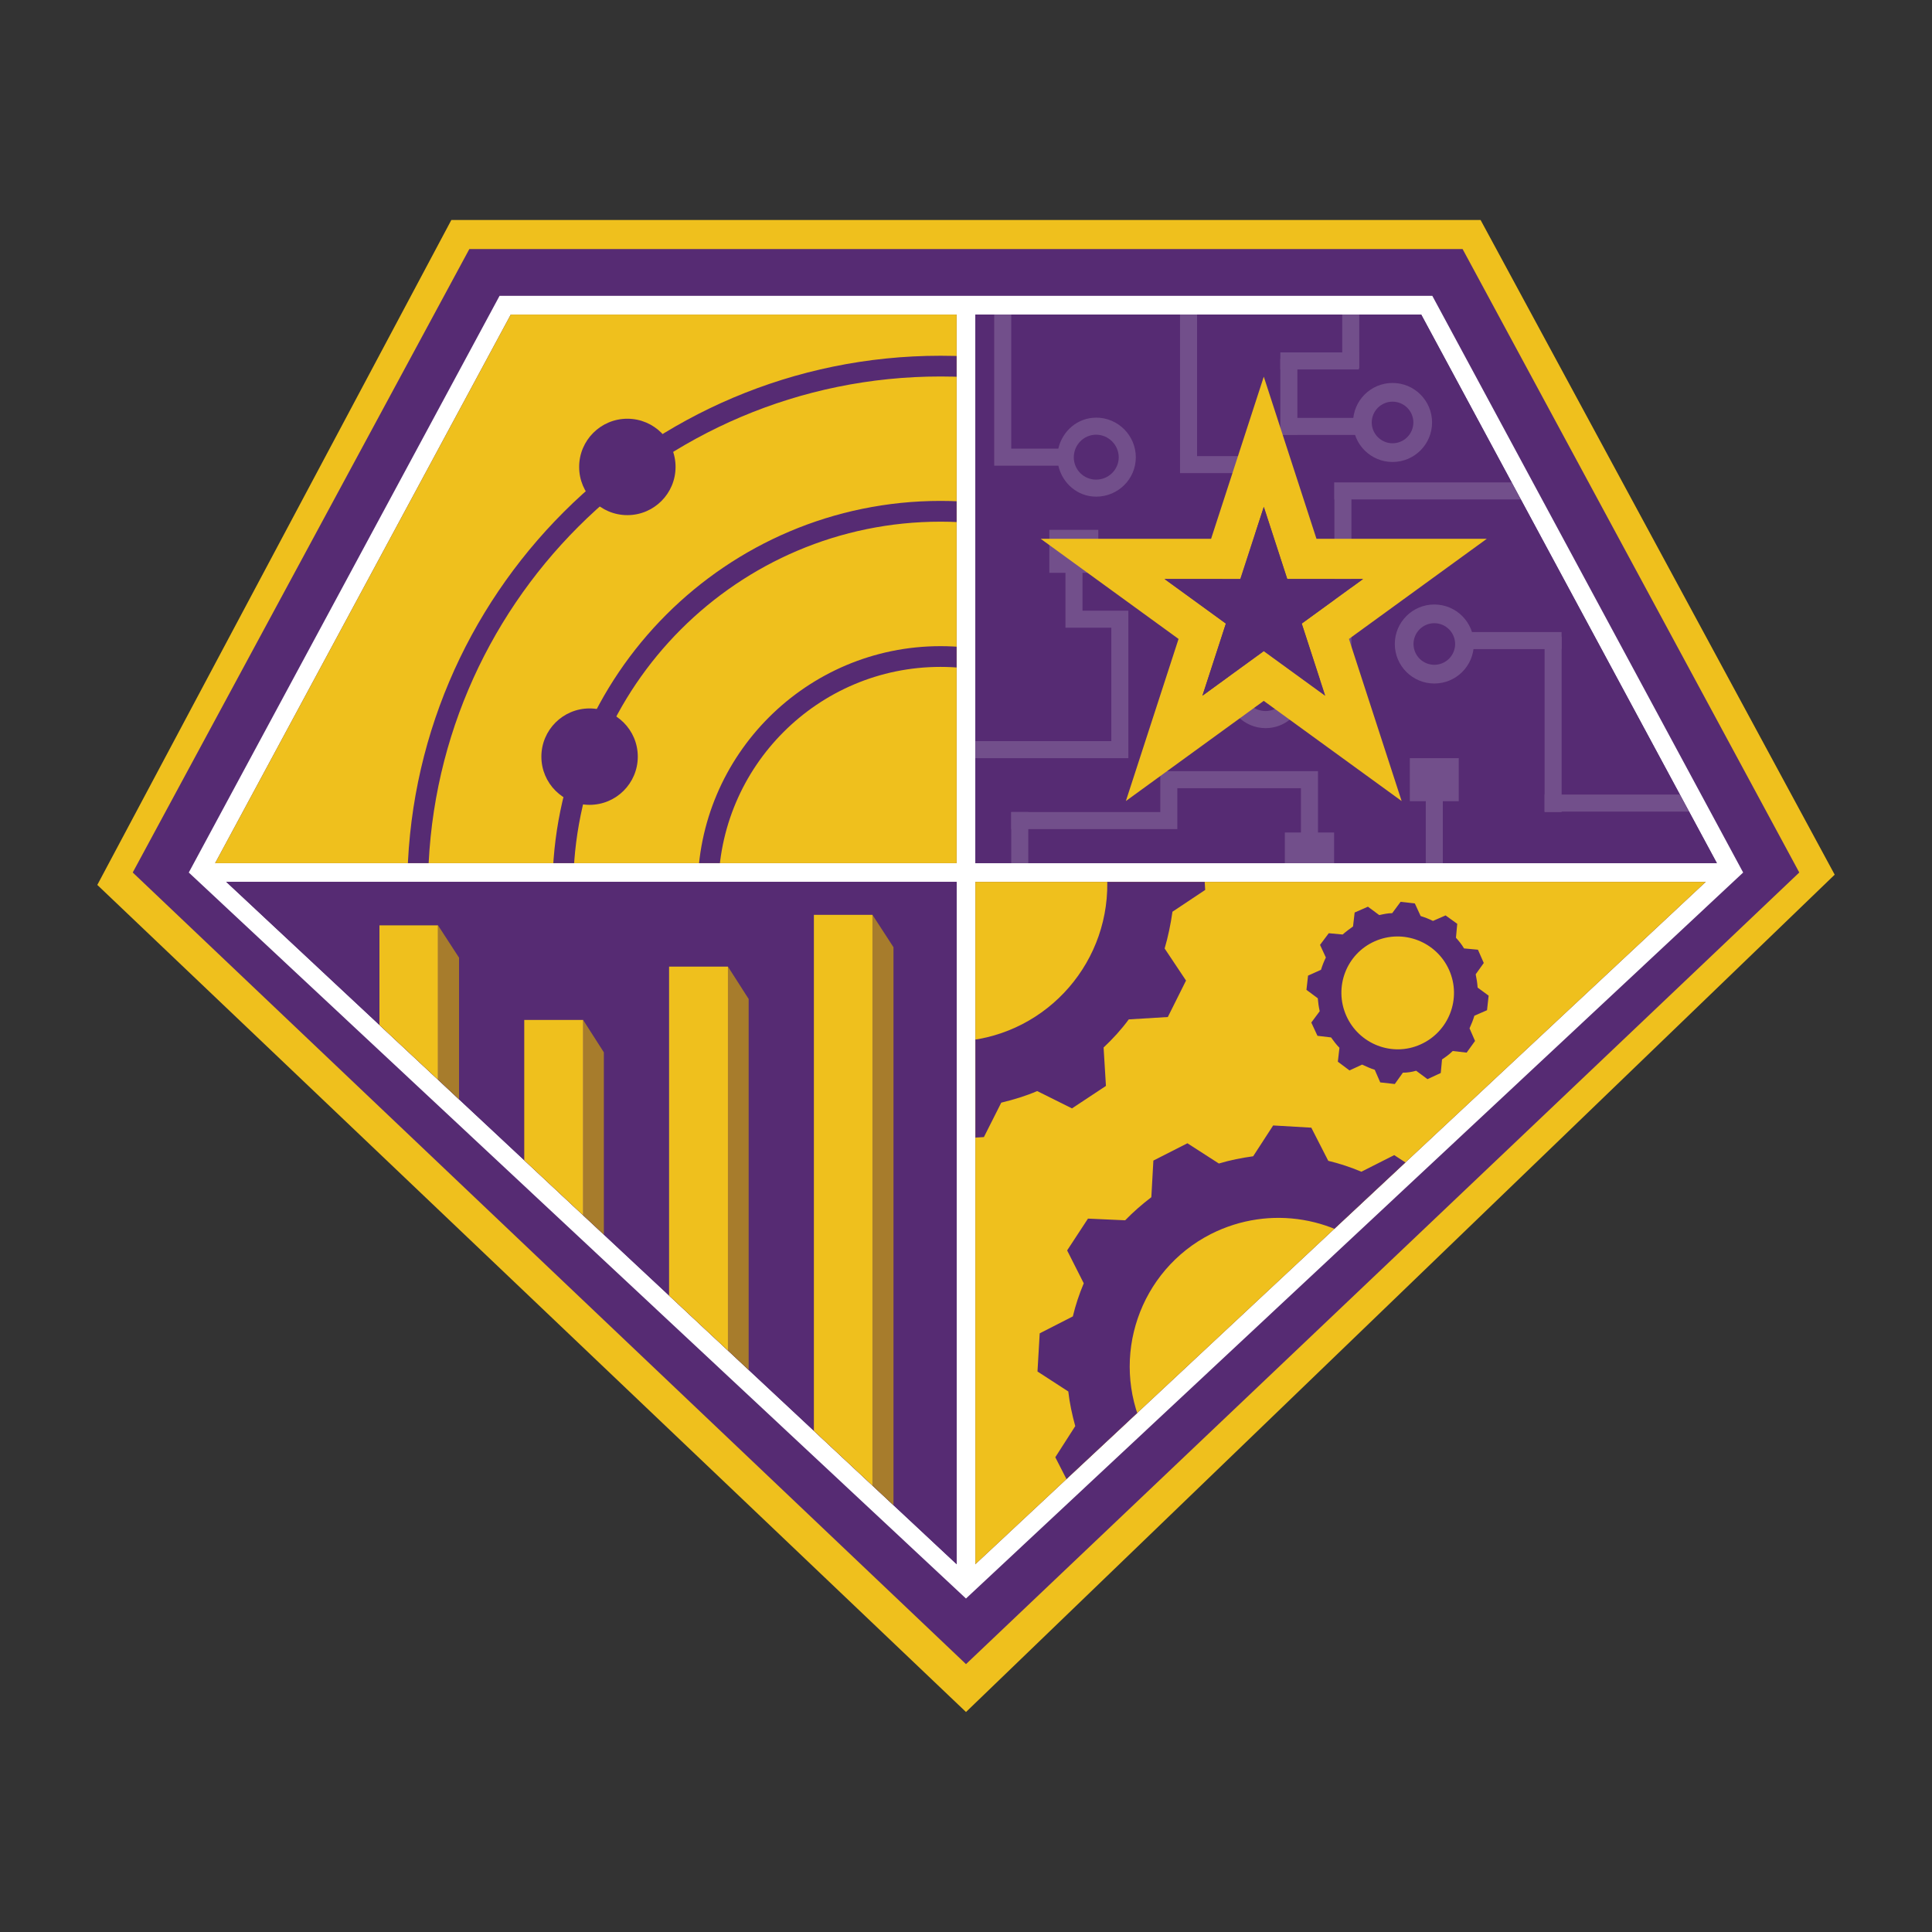
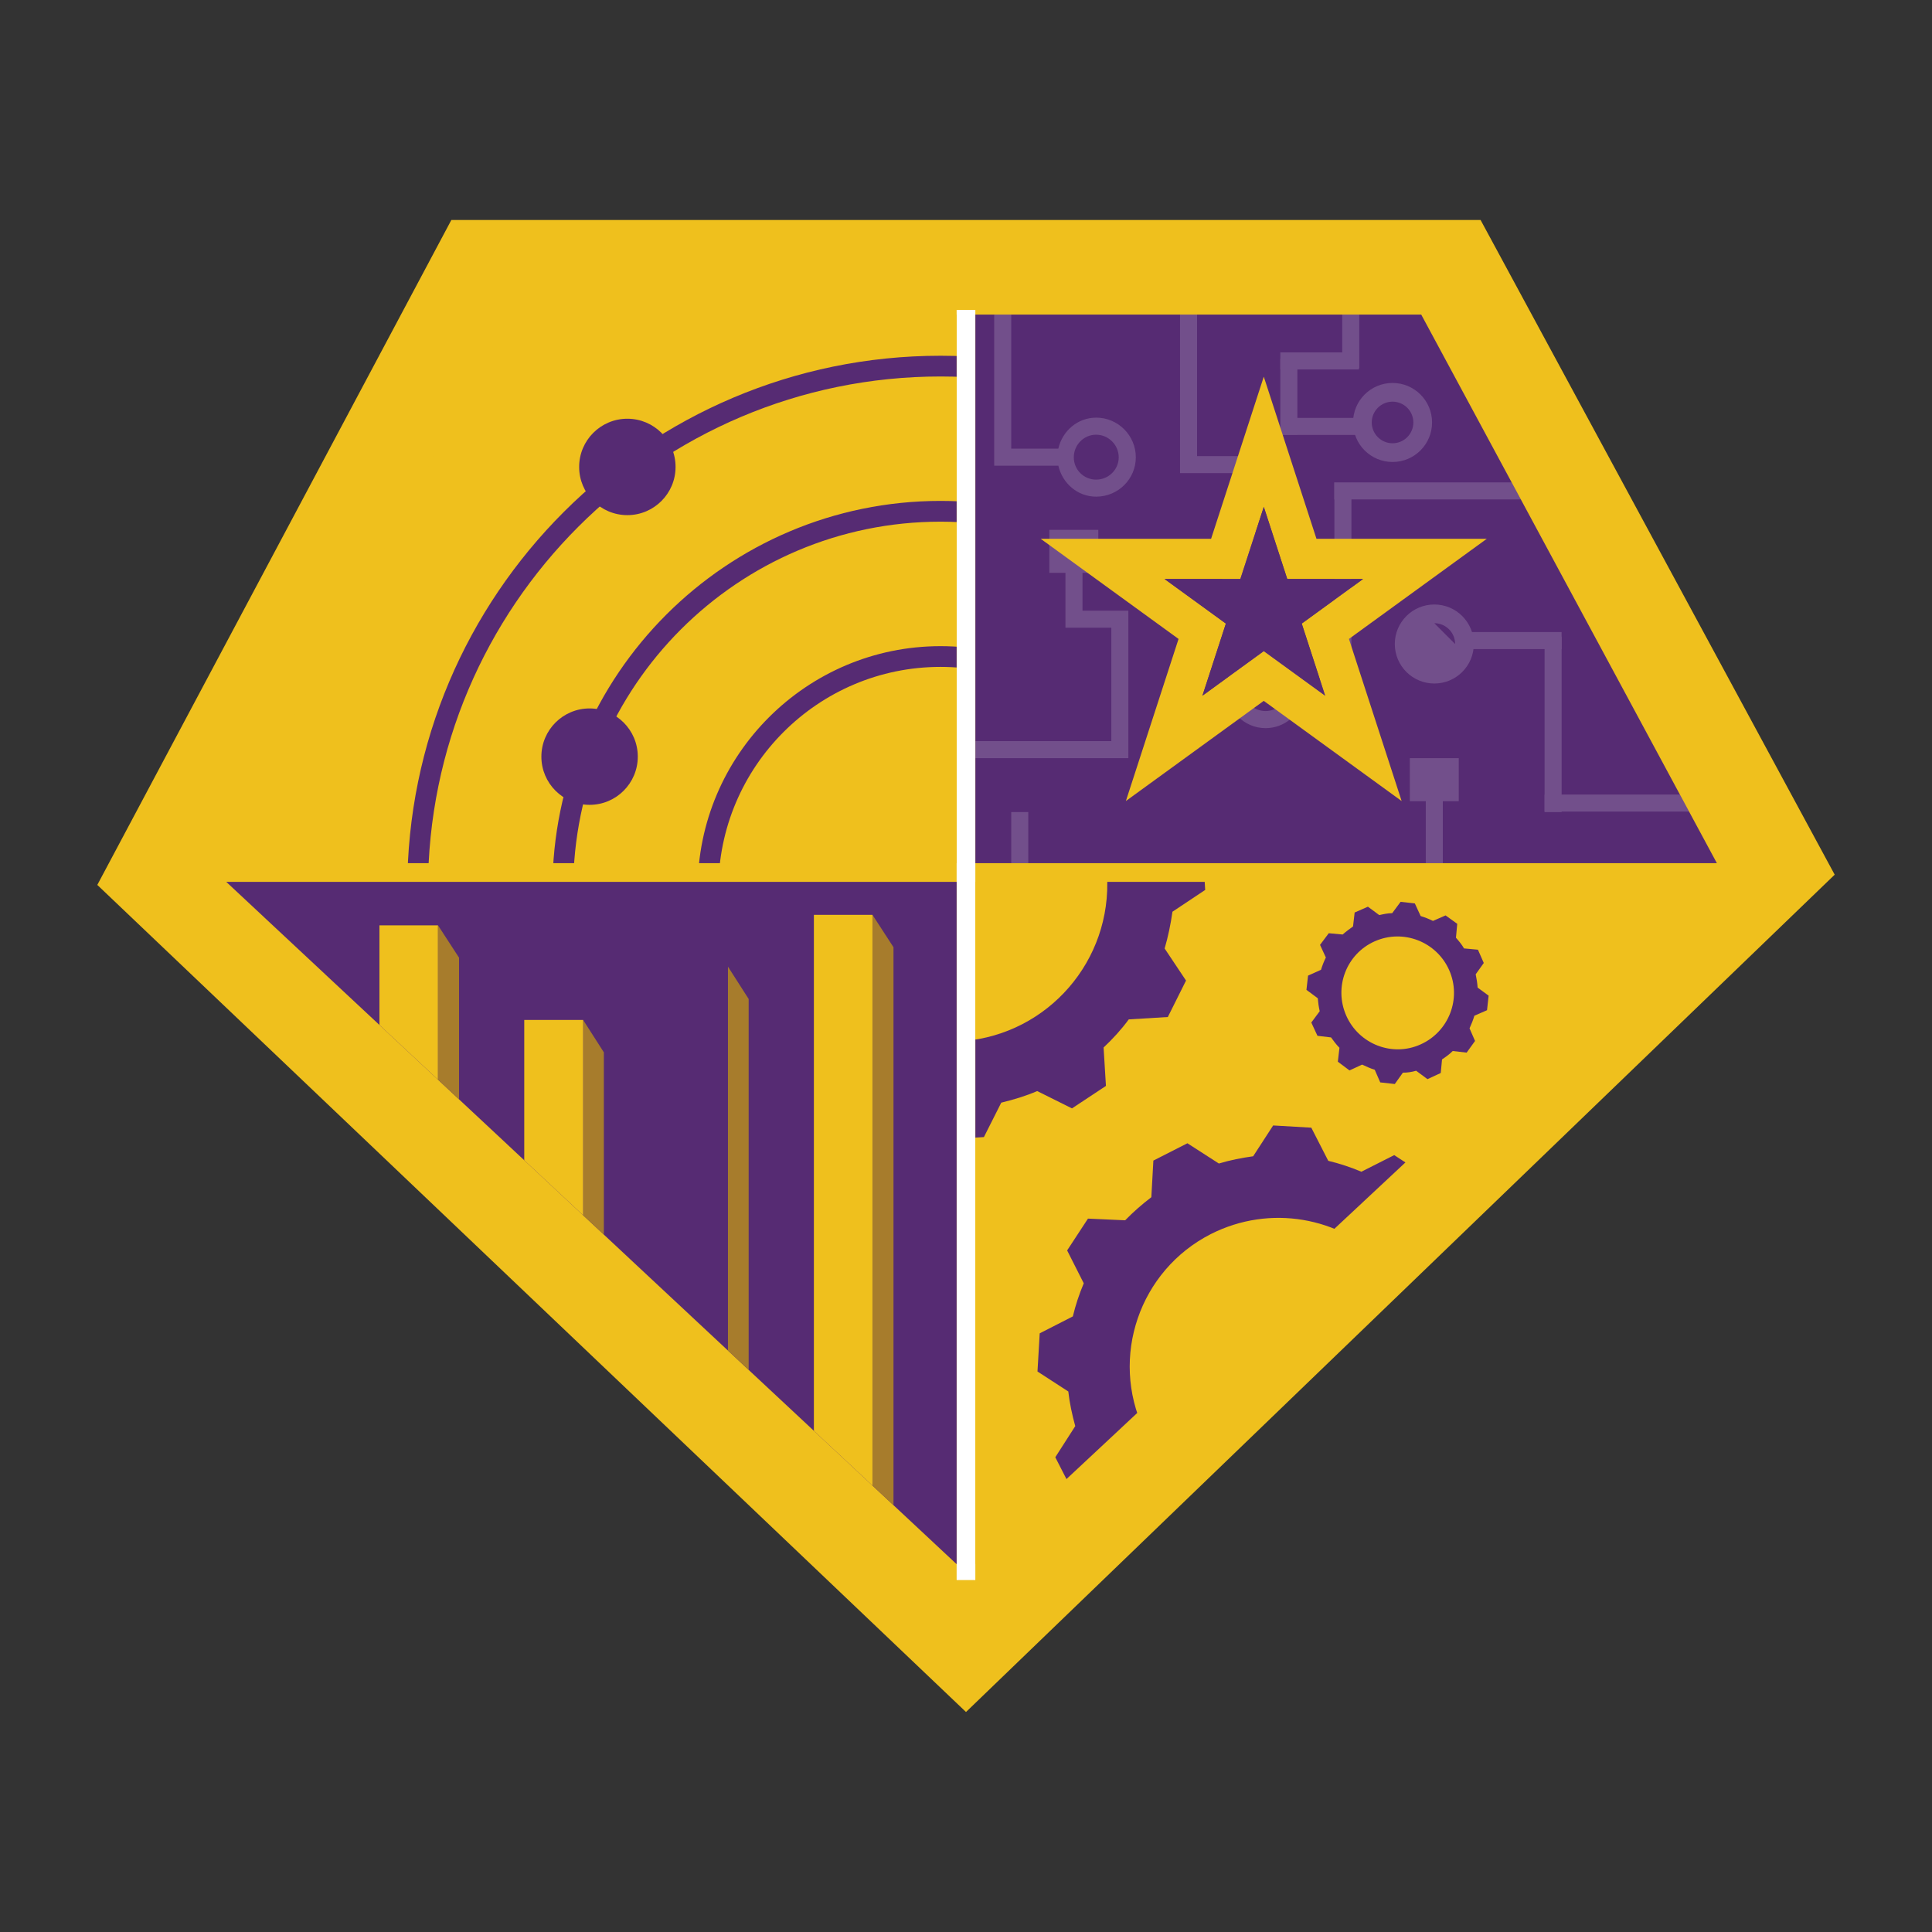
<svg xmlns="http://www.w3.org/2000/svg" id="Layer_1" data-name="Layer 1" viewBox="0 0 600 600">
  <rect x="0" y="0" width="600" height="600" fill="#333333" stroke="none" />
  <defs>
    <style>
      .cls-1 {
        fill: #fff;
      }

      .cls-2 {
        opacity: .17;
      }

      .cls-3 {
        fill: none;
      }

      .cls-4 {
        fill: #562b73;
      }

      .cls-5 {
        clip-path: url(#clippath-1);
      }

      .cls-6 {
        fill: #efc01d;
      }

      .cls-7 {
        clip-path: url(#clippath-3);
      }

      .cls-8 {
        fill: #a77c2c;
      }

      .cls-9 {
        clip-path: url(#clippath-2);
      }

      .cls-10 {
        clip-path: url(#clippath);
      }
    </style>
    <clipPath id="clippath">
      <polygon class="cls-3" points="533.19 268.06 302.91 268.06 302.91 97.69 441.37 97.69 533.19 268.06" />
    </clipPath>
    <clipPath id="clippath-1">
      <polygon class="cls-3" points="529.74 273.87 302.91 273.87 302.91 485.77 529.74 273.87" />
    </clipPath>
    <clipPath id="clippath-2">
      <polygon class="cls-3" points="70.26 273.87 297.09 273.87 297.09 485.77 70.26 273.87" />
    </clipPath>
    <clipPath id="clippath-3">
      <polygon class="cls-3" points="66.81 268.06 297.09 268.06 297.09 97.69 158.63 97.69 66.81 268.06" />
    </clipPath>
  </defs>
  <polygon class="cls-6" points="30.22 274.82 140.17 68.32 459.81 68.32 569.78 271.64 300 531.68 30.22 274.82" />
-   <polygon class="cls-4" points="41.22 270.96 145.76 77.34 454.22 77.34 558.78 270.96 300 516.81 41.22 270.96" />
-   <path class="cls-1" d="M302.91,97.69h138.46l92.75,172.09-234.12,218.71-234.12-218.71,92.74-172.09h282.75M444.84,91.88H155.14l-96.51,179.09,241.36,225.47,241.36-225.47-96.53-179.09h0Z" />
  <rect class="cls-1" x="297.09" y="96.24" width="5.81" height="394.46" />
-   <rect class="cls-1" x="65.75" y="268.06" width="469.65" height="5.81" />
  <polygon class="cls-4" points="533.19 268.06 302.91 268.06 302.91 97.69 441.37 97.69 533.19 268.06" />
  <polygon class="cls-6" points="66.81 268.06 297.09 268.06 297.09 97.69 158.63 97.69 66.81 268.06" />
  <polygon class="cls-4" points="70.26 273.87 297.09 273.87 297.09 485.77 70.26 273.87" />
  <polygon class="cls-6" points="529.74 273.87 302.91 273.87 302.91 485.77 529.74 273.87" />
  <g class="cls-2">
    <g class="cls-10">
      <rect class="cls-1" x="314.05" y="252.19" width="5.29" height="19.82" />
      <rect class="cls-1" x="442.09" y="122.11" width="5.29" height="60.71" transform="translate(597.2 -292.28) rotate(90)" />
      <g>
        <polygon class="cls-1" points="394.76 174.35 394.76 187.73 379.56 187.73 379.56 174.35 384.56 174.35 384.56 146.93 366.47 146.93 366.47 91.88 371.76 94.95 371.76 141.64 389.85 141.64 389.85 174.35 394.76 174.35" />
        <path class="cls-1" d="M414.41,149.82v61.39h-9.53c-1.25-5.48-5.97-9.62-11.84-9.62-6.74,0-12.22,5.48-12.22,12.22s5.48,12.32,12.22,12.32c5.87,0,10.58-4.14,11.84-9.62h14.82v-63.6l-5.29-3.08ZM393.04,220.82c-3.85,0-6.93-3.08-6.93-7.02s3.08-6.93,6.93-6.93,7.02,3.08,7.02,6.93-3.18,7.02-7.02,7.02Z" />
        <path class="cls-1" d="M340.41,129.71c-5.77,0-10.49,4.14-11.74,9.62h-14.62v-47.53l-5.29-3.08v55.9h19.92c1.25,5.48,5.97,9.62,11.74,9.62,6.83,0,12.32-5.48,12.32-12.22s-5.48-12.32-12.32-12.32ZM340.41,148.95c-3.85,0-6.93-3.08-6.93-6.93s3.08-7.02,6.93-7.02,7.02,3.18,7.02,7.02-3.18,6.93-7.02,6.93Z" />
-         <path class="cls-1" d="M409.31,258.54v-19.05h-48.97v12.7h-46.28v5.29h51.57v-12.7h38.39v13.76h-5v13.37h15.3v-13.37h-5Z" />
        <polygon class="cls-1" points="350.42 189.65 350.42 235.45 300.58 235.45 300.58 230.16 345.13 230.16 345.13 194.94 330.89 194.94 330.89 177.91 325.88 177.91 325.88 164.54 341.09 164.54 341.09 177.91 336.18 177.91 336.18 189.65 350.42 189.65" />
        <rect class="cls-1" x="467.64" y="184.25" width="5.29" height="29.38" transform="translate(669.22 -271.35) rotate(90)" />
        <rect class="cls-1" x="479.68" y="197.73" width="5.29" height="54.46" transform="translate(964.66 449.92) rotate(180)" />
        <rect class="cls-1" x="442.79" y="247.53" width="5.29" height="24.39" transform="translate(890.87 519.45) rotate(180)" />
        <rect class="cls-1" x="416.84" y="89.98" width="5.29" height="24.39" transform="translate(838.97 204.35) rotate(180)" />
        <rect class="cls-1" x="407.17" y="99.89" width="5.29" height="24.39" transform="translate(297.73 521.9) rotate(-90)" />
        <rect class="cls-1" x="397.62" y="111.43" width="5.29" height="23.57" />
        <rect class="cls-1" x="407.17" y="120.64" width="5.29" height="23.57" transform="translate(542.24 -277.39) rotate(90)" />
        <rect class="cls-1" x="504.27" y="222.17" width="5.29" height="54.46" transform="translate(257.51 756.32) rotate(-90)" />
-         <path class="cls-1" d="M445.44,193.54c3.56,0,6.46,2.9,6.46,6.46s-2.9,6.46-6.46,6.46-6.46-2.9-6.46-6.46,2.9-6.46,6.46-6.46M445.44,187.73c-6.78,0-12.27,5.49-12.27,12.27s5.49,12.27,12.27,12.27,12.27-5.49,12.27-12.27-5.49-12.27-12.27-12.27h0Z" />
+         <path class="cls-1" d="M445.44,193.54c3.56,0,6.46,2.9,6.46,6.46M445.44,187.73c-6.78,0-12.27,5.49-12.27,12.27s5.49,12.27,12.27,12.27,12.27-5.49,12.27-12.27-5.49-12.27-12.27-12.27h0Z" />
        <path class="cls-1" d="M432.47,124.74c3.56,0,6.46,2.9,6.46,6.46s-2.9,6.46-6.46,6.46-6.46-2.9-6.46-6.46,2.9-6.46,6.46-6.46M432.47,118.93c-6.78,0-12.27,5.49-12.27,12.27s5.49,12.27,12.27,12.27,12.27-5.49,12.27-12.27-5.49-12.27-12.27-12.27h0Z" />
        <rect class="cls-1" x="437.83" y="235.45" width="15.2" height="13.37" />
      </g>
    </g>
  </g>
  <g class="cls-5">
    <g>
      <path class="cls-4" d="M374.28,276.37l-.42-6.92-30.09,1.83.02.4c1.61,26.58-18.24,49.42-44.57,51.63l1.83,30.09,4.51-.27,5.39-10.69c3.87-.94,7.62-2.07,11.16-3.6l10.8,5.38,10.55-6.98-.73-11.93c2.86-2.69,5.5-5.57,7.82-8.73l12.13-.74,5.65-11.32-6.64-9.96c1.08-3.69,1.86-7.46,2.43-11.42l10.16-6.76Z" />
      <path class="cls-4" d="M442.35,376.75l.52-11.55-9.88-6.47-10.21,5.16c-3.36-1.42-6.78-2.55-10.28-3.39l-5.26-10.29-11.85-.69-6.21,9.57c-3.57.5-7.13,1.19-10.65,2.25l-9.77-6.29-10.57,5.38-.63,11.37c-2.94,2.25-5.6,4.57-8.13,7.17l-11.55-.52-6.47,9.88,5.16,10.21c-1.42,3.36-2.55,6.78-3.39,10.28l-10.29,5.26-.69,11.85,9.57,6.21c.4,3.58,1.19,7.22,2.16,10.75l-6.2,9.67,4.01,7.83,23.5-16.39c-10.6-22.48-1.42-49.43,20.81-60.76,18.41-9.29,39.97-5.26,53.71,8.58l16.23-11.39c-1.26-1.32-2.41-2.55-3.65-3.68Z" />
      <path class="cls-4" d="M461.81,313.73l.5-4.52-3.42-2.51c-.1-1.41-.3-2.71-.6-4.12l2.51-3.52-1.81-4.12-4.32-.4c-.7-1.21-1.61-2.31-2.51-3.32l.4-4.32-3.62-2.61-3.92,1.71c-1.21-.6-2.51-1.11-3.82-1.51l-1.81-3.92-4.42-.5-2.61,3.52c-1.31,0-2.71.3-4.02.6l-3.52-2.61-4.12,1.81-.5,4.32c-1.11.8-2.21,1.61-3.22,2.51l-4.32-.4-2.71,3.62,1.81,3.92c-.6,1.21-1.11,2.51-1.51,3.82l-4.02,1.81-.5,4.42,3.52,2.61c.1,1.31.3,2.71.6,4.02l-2.61,3.52,1.91,4.12,4.22.5c.8,1.11,1.61,2.21,2.61,3.22l-.5,4.32,3.62,2.71,3.92-1.81c1.31.6,2.61,1.21,3.92,1.61l1.71,3.92,4.52.5,2.51-3.52c1.41,0,2.71-.2,4.12-.6l3.52,2.61,4.12-1.91.4-4.22c1.21-.8,2.31-1.61,3.32-2.61l4.32.5,2.61-3.62-1.71-3.92c.6-1.31,1.11-2.61,1.51-3.92l3.92-1.71ZM441.11,324.38c-8.74,3.92-19.09-.1-23.01-8.94-3.92-8.84,0-19.19,8.84-23.11,8.84-3.92,19.19.1,23.11,8.94,3.92,8.84-.1,19.19-8.94,23.11Z" />
    </g>
  </g>
  <g class="cls-9">
    <g>
      <g>
        <polygon class="cls-6" points="136.03 287.37 136.03 460.82 117.84 450.37 117.84 287.37 136.03 287.37" />
        <polygon class="cls-8" points="142.56 297.42 142.56 464.64 136.03 460.82 136.03 287.37 142.56 297.42" />
      </g>
      <g>
        <polygon class="cls-8" points="187.53 326.81 187.53 492.62 181.1 488.9 181.1 316.76 187.53 326.81" />
        <polygon class="cls-6" points="181.1 316.76 181.1 488.9 162.81 478.35 162.81 316.76 181.1 316.76" />
      </g>
      <g>
        <polygon class="cls-8" points="232.5 310.24 232.5 519.76 226.07 516.04 226.07 300.19 232.5 310.24" />
-         <polygon class="cls-6" points="226.07 300.19 226.07 516.04 207.79 505.49 207.79 300.19 226.07 300.19" />
      </g>
      <g>
        <polygon class="cls-8" points="277.48 294.17 277.48 543.47 270.95 539.65 270.95 284.11 277.48 294.17" />
        <polygon class="cls-6" points="270.95 284.11 270.95 539.65 252.76 529.2 252.76 284.11 270.95 284.11" />
      </g>
    </g>
  </g>
  <g class="cls-7">
    <g>
      <path class="cls-4" d="M292.09,441.7c-91.32,0-165.61-74.29-165.61-165.61s74.29-165.61,165.61-165.61,165.61,74.29,165.61,165.61-74.29,165.61-165.61,165.61ZM292.09,116.92c-87.77,0-159.17,71.4-159.17,159.17s71.4,159.17,159.17,159.17,159.17-71.4,159.17-159.17-71.4-159.17-159.17-159.17Z" />
      <path class="cls-4" d="M292.09,396.6c-66.45,0-120.52-54.06-120.52-120.52s54.06-120.52,120.52-120.52,120.52,54.06,120.52,120.52-54.06,120.52-120.52,120.52ZM292.09,162.01c-62.9,0-114.07,51.17-114.07,114.07s51.17,114.07,114.07,114.07,114.08-51.17,114.08-114.07-51.17-114.07-114.08-114.07Z" />
      <path class="cls-4" d="M292.09,351.51c-41.59,0-75.42-33.83-75.42-75.42s33.83-75.42,75.42-75.42,75.42,33.83,75.42,75.42-33.83,75.42-75.42,75.42ZM292.09,207.11c-38.03,0-68.98,30.94-68.98,68.98s30.94,68.98,68.98,68.98,68.98-30.94,68.98-68.98-30.94-68.98-68.98-68.98Z" />
      <circle class="cls-4" cx="183.1" cy="234.98" r="14.97" />
      <circle class="cls-4" cx="194.83" cy="145.01" r="14.97" />
    </g>
  </g>
  <path class="cls-6" d="M461.77,167.32h-52.93l-16.36-50.34-16.36,50.34h-52.93l42.82,31.11-16.36,50.34,42.82-31.11,42.82,31.11-16.36-50.34,42.82-31.11ZM392.48,202.21l-19.05,13.84,7.28-22.39-19.05-13.84h23.55l7.28-22.39,7.28,22.39h23.55l-19.05,13.84,7.28,22.39-19.05-13.84Z" />
  <polygon class="cls-4" points="392.48 202.21 373.43 216.05 380.71 193.65 361.66 179.81 385.2 179.81 392.48 157.42 399.76 179.81 423.3 179.81 404.25 193.65 411.53 216.05 392.48 202.21" />
</svg>